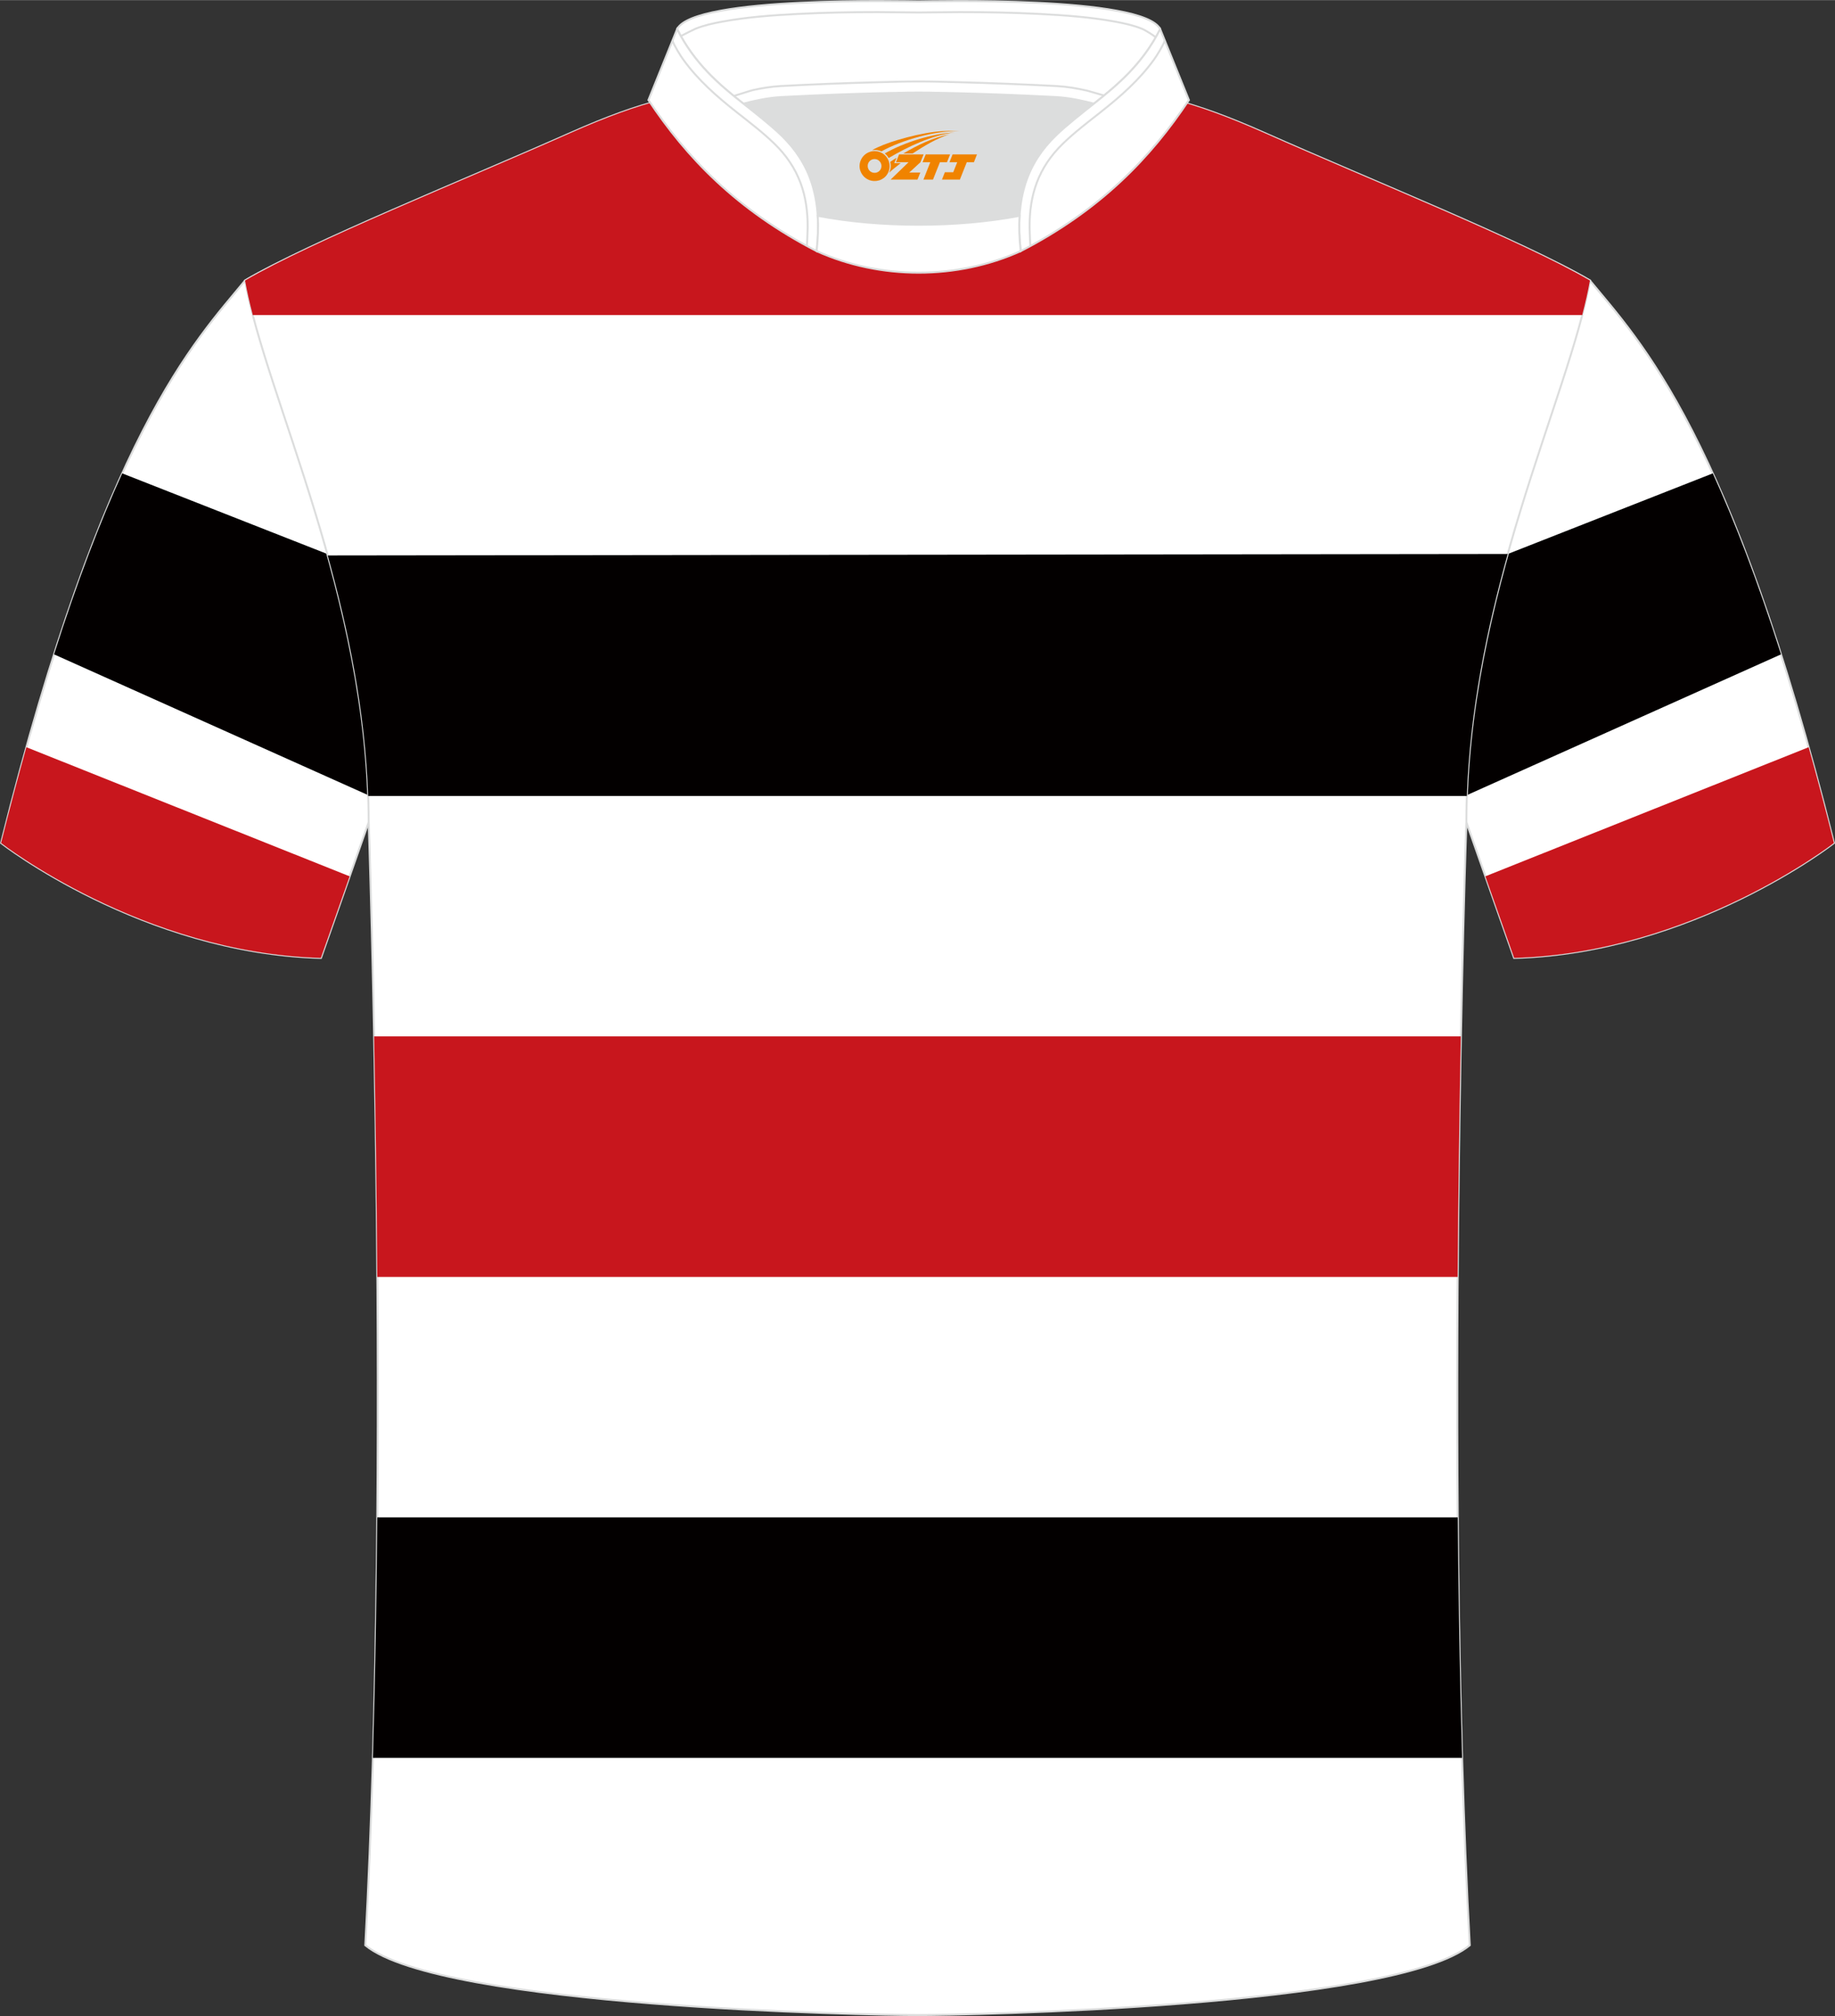
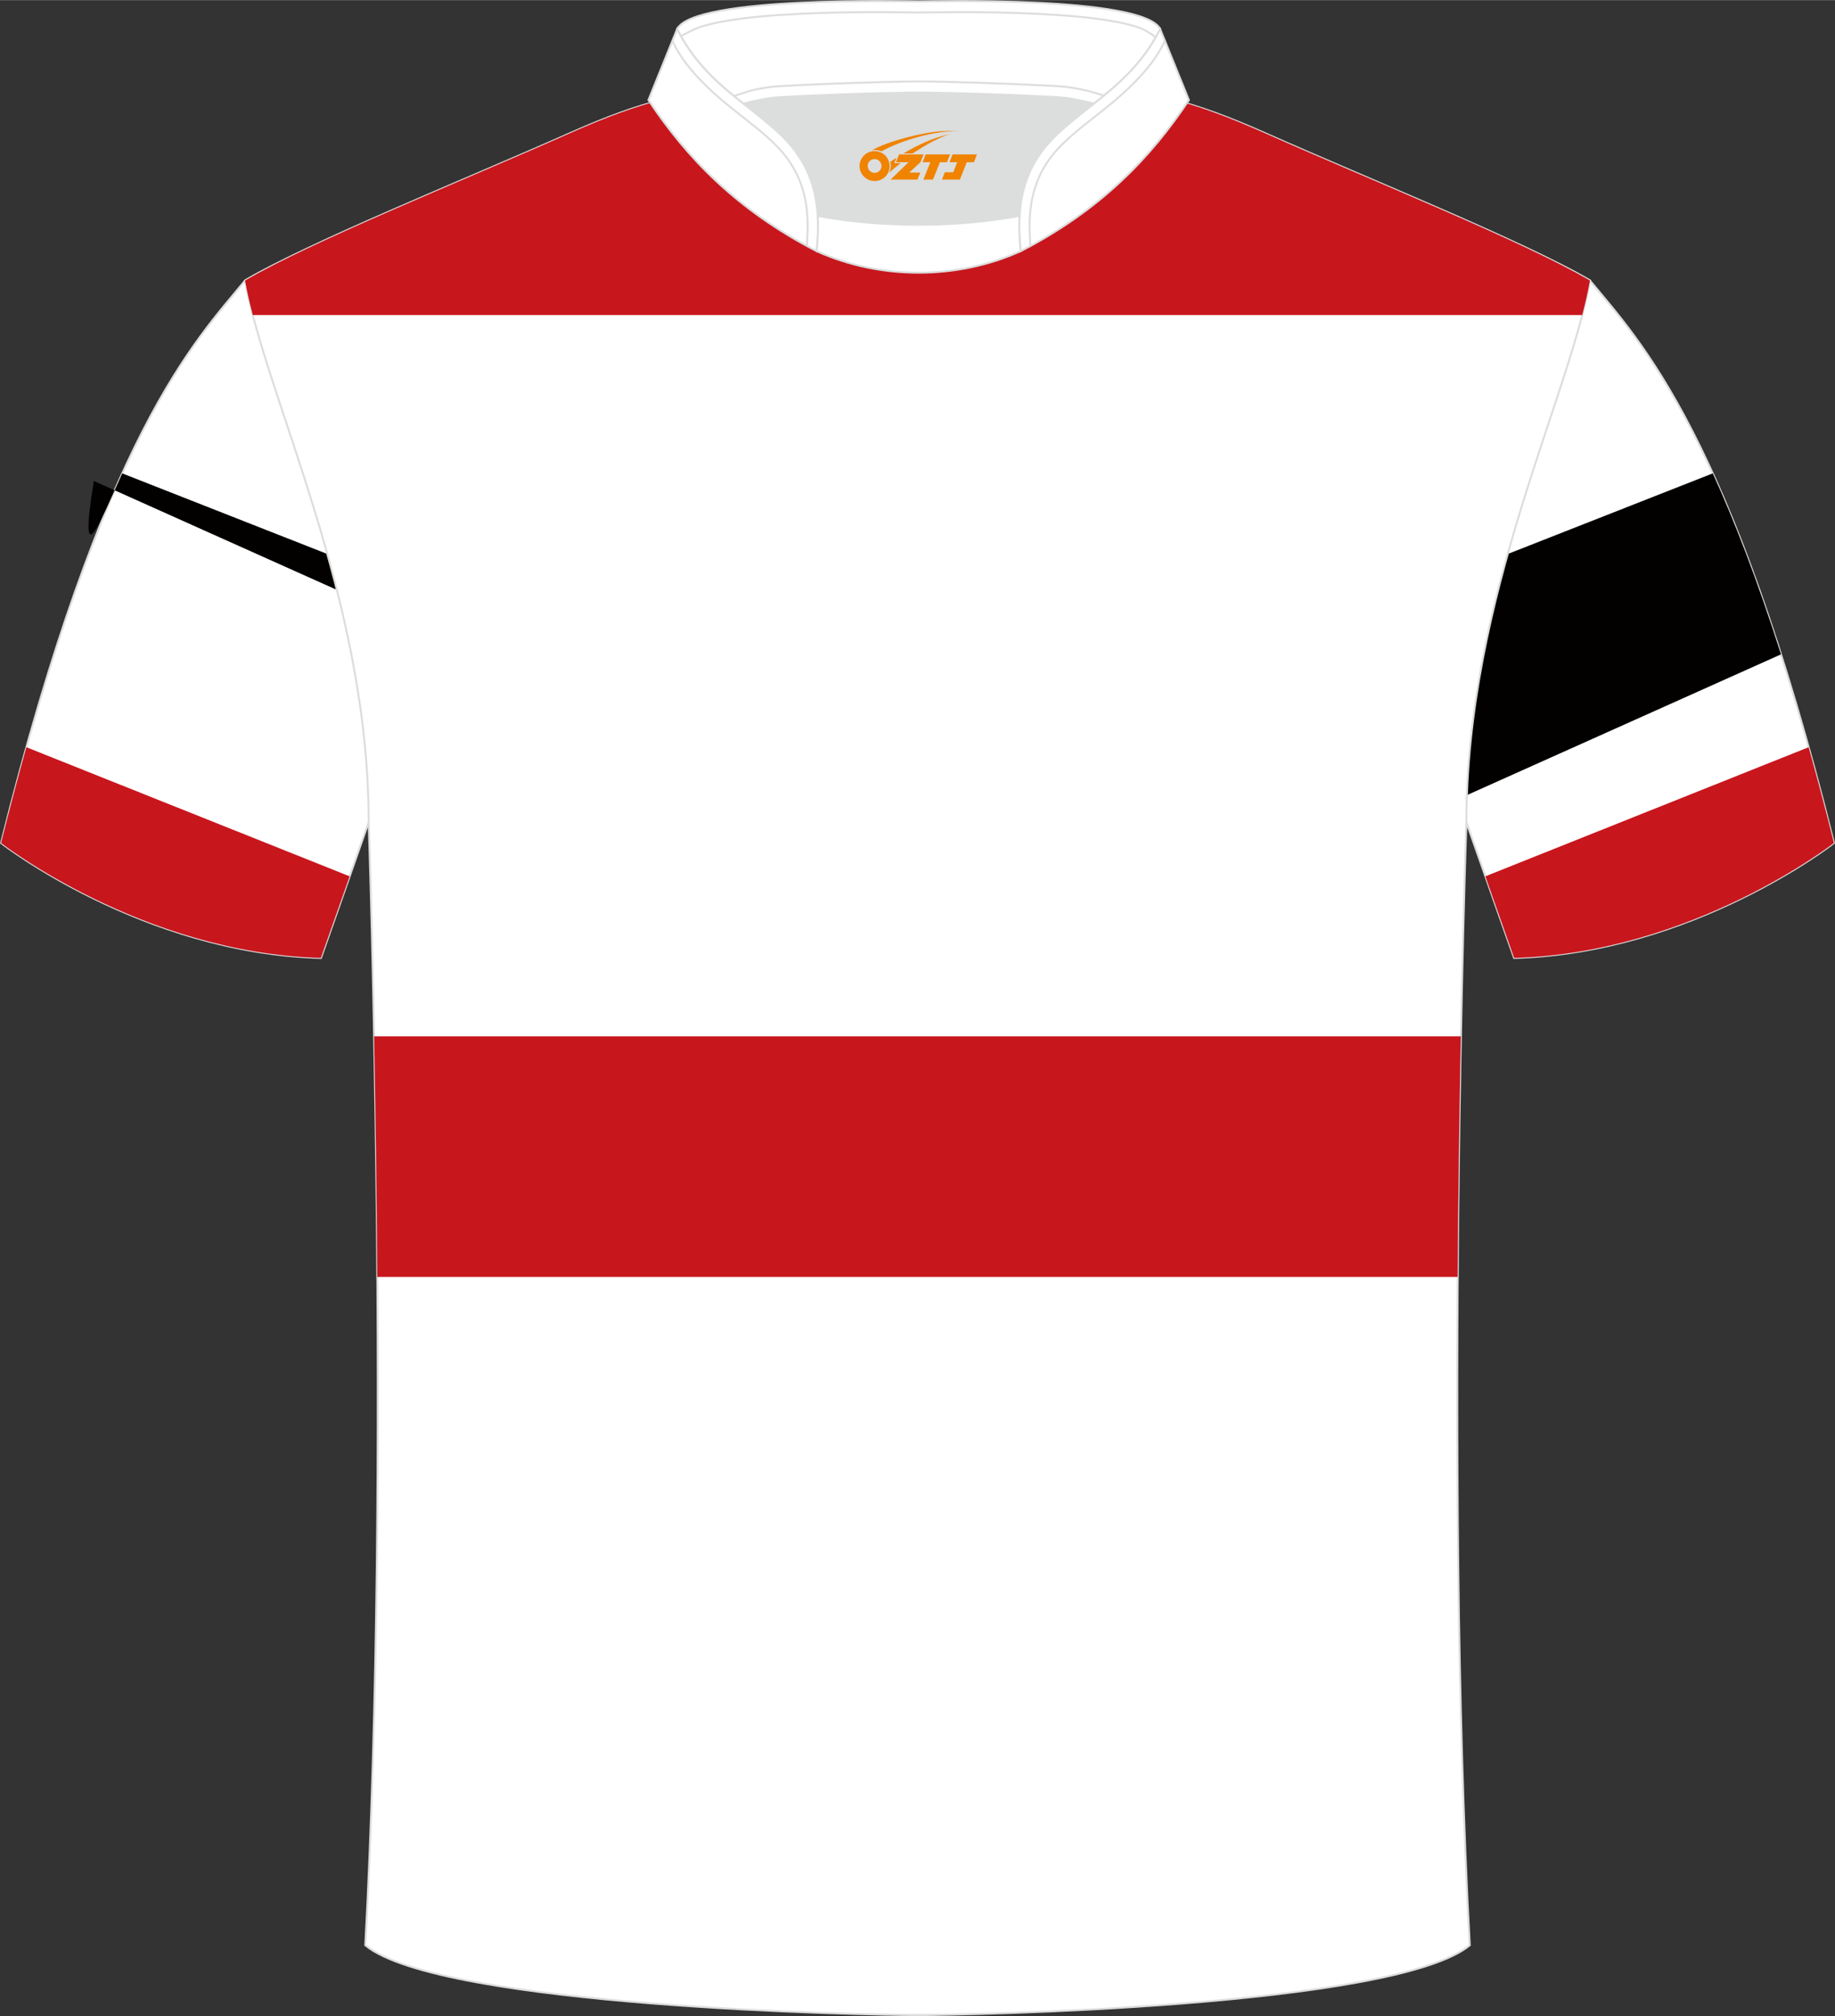
<svg xmlns="http://www.w3.org/2000/svg" version="1.1" id="图层_1" x="0px" y="0px" width="375.2px" height="412px" viewBox="0 0 375.15 411.9" enable-background="new 0 0 375.15 411.9" xml:space="preserve">
  <rect x="0" y="0" width="375.15" height="411.9" fill="#333333" stroke="none" />
  <path fill-rule="evenodd" clip-rule="evenodd" fill="#FFFFFF" stroke="#DCDDDD" stroke-width="0.4" stroke-miterlimit="22.926" d="  M50.1,57.3C39.99,69.61,21.12,88.49,0.23,172.22c0,0,28.82,22.49,65.38,23.48c0,0,7.07-20.03,9.77-27.75  C97.46,105.21,73.47,52.7,169.8,17.7c-1.42-0.26-3.07-0.26-4.87-0.1l0.08-0.01c-13.81-0.84-17.65-1.2-23.63,0.63  c-9.52,3.25-15.42,5.59-24.76,9.73C94.96,37.6,63.61,49.36,50.1,57.3z" />
  <g>
    <path fill-rule="evenodd" clip-rule="evenodd" fill="#C8161D" d="M5.39,152.65l66.09,26.38c-2.85,8.09-5.88,16.67-5.88,16.67   c-36.56-0.98-65.38-23.48-65.38-23.48C1.96,165.26,3.69,158.75,5.39,152.65z" />
-     <path fill-rule="evenodd" clip-rule="evenodd" fill="#030000" d="M24.99,96.7l44.34,17.42l0,0l0,0c0.06,0.06,0.14,0.12,0.24,0.18   c6.61,4.84,11.68,9.26,15.52,13.47c-1.93,11.37-4.22,23.2-8.13,35.43l-65.91-29.52C15.92,118.38,20.6,106.34,24.99,96.7z" />
+     <path fill-rule="evenodd" clip-rule="evenodd" fill="#030000" d="M24.99,96.7l44.34,17.42l0,0l0,0c0.06,0.06,0.14,0.12,0.24,0.18   c6.61,4.84,11.68,9.26,15.52,13.47l-65.91-29.52C15.92,118.38,20.6,106.34,24.99,96.7z" />
  </g>
  <path fill-rule="evenodd" clip-rule="evenodd" fill="#FFFFFF" stroke="#DCDDDD" stroke-width="0.4" stroke-miterlimit="22.926" d="  M325.05,57.3c10.11,12.31,28.99,31.19,49.88,114.92c0,0-28.82,22.49-65.38,23.48c0,0-7.07-20.03-9.77-27.75  c-22.09-62.74,1.9-115.26-94.43-150.26c1.42-0.26,3.07-0.26,4.87-0.1l-0.08-0.01c13.81-0.84,17.65-1.2,23.63,0.63  c9.52,3.25,15.42,5.59,24.76,9.73C280.19,37.6,311.54,49.36,325.05,57.3z" />
  <g>
    <path fill-rule="evenodd" clip-rule="evenodd" fill="#C8161D" d="M369.76,152.65l-66.09,26.38c2.85,8.09,5.88,16.67,5.88,16.67   c36.56-0.98,65.38-23.48,65.38-23.48C373.19,165.26,371.46,158.75,369.76,152.65z" />
    <path fill-rule="evenodd" clip-rule="evenodd" fill="#030000" d="M350.16,96.7l-44.33,17.42l0,0l0,0   c-0.06,0.06-0.14,0.12-0.24,0.18c-6.61,4.84-11.68,9.26-15.52,13.47c1.93,11.37,4.22,23.2,8.13,35.43l65.91-29.52   C359.23,118.38,354.55,106.34,350.16,96.7z" />
  </g>
  <path fill-rule="evenodd" clip-rule="evenodd" fill="#FFFFFF" stroke="#DCDDDD" stroke-width="0.4" stroke-miterlimit="22.926" d="  M187.58,411.7c9.6,0.03,97.5-1.61,112.9-14.26c-5.31-97.52-0.69-229.49-0.69-229.49c0-45.98,21.04-86.84,25.27-110.65  c-13.51-7.94-44.86-20.51-66.53-30.15c-29.76-13.19-33.84-7.48-70.54-7.48s-41.59-5.72-71.35,7.48  C94.96,36.79,63.61,49.36,50.1,57.3c4.23,23.82,25.27,64.68,25.27,110.65c0,0,4.62,131.97-0.69,229.49  C90.08,410.09,177.97,411.73,187.58,411.7z" />
  <g>
    <path fill-rule="evenodd" clip-rule="evenodd" fill="#C8161D" d="M323.47,64.34H51.68c-0.65-2.49-1.19-4.84-1.58-7.04   c13.51-7.94,44.86-20.51,66.53-30.15c29.76-13.19,34.65-7.48,71.35-7.48s40.78-5.72,70.54,7.48c21.67,9.64,53.02,22.21,66.53,30.15   C324.66,59.5,324.12,61.85,323.47,64.34L323.47,64.34z M298,260.88c0.13-18.25,0.38-35.02,0.65-49.15l-222.17,0   c0.28,14.13,0.53,30.9,0.65,49.15L298,260.88z" />
-     <path fill-rule="evenodd" clip-rule="evenodd" fill="#030000" d="M299.88,162.61H75.27c-0.6-17.42-4.07-34.02-8.27-49.14   l241.23-0.3C303.99,128.37,300.49,145.08,299.88,162.61L299.88,162.61z M298.91,359.15c-0.48-16.26-0.75-32.85-0.89-49.14H77.13   c-0.13,16.28-0.41,32.87-0.89,49.14H298.91z" />
  </g>
  <path fill-rule="evenodd" clip-rule="evenodd" fill="#DCDDDD" d="M167.18,44.07c12.75,2.44,28.51,2.44,41.26,0  c0.44-7.05,3.02-12.13,7.41-16.4c2.09-2.03,5.48-4.68,7.77-6.5c0.71-0.54,1.4-1.11,2.09-1.68c-0.3-0.07-3.15-0.92-3.46-0.99  c-2.07-0.47-4.17-0.84-6.27-0.95c-6.71-0.35-13.43-0.61-20.15-0.79c-2.67-0.07-5.36-0.15-8.02-0.15c-2.67,0-5.36,0.08-8.02,0.15  c-6.72,0.17-13.44,0.44-20.15,0.79c-1.92,0.1-3.84,0.41-5.73,0.83c-0.49,0.11-3.41,1.08-3.89,1.2c0.65,0.54,1.31,1.06,1.96,1.57  c2.59,2,5.45,4.23,7.8,6.52C164.15,31.95,166.74,37.02,167.18,44.07z" />
  <path fill-rule="evenodd" clip-rule="evenodd" fill="#FFFFFF" stroke="#DCDDDD" stroke-width="0.4" stroke-miterlimit="22.926" d="  M138.43,5.93c3.45-6.82,47.26-5.66,49.38-5.66c2.12,0,45.93-1.16,49.38,5.66c-3.56,7.07-8.63,11.35-13.54,15.23  c-2.12-0.55-4.99-1.21-7.77-1.35c-16.28-0.85-28.07-0.93-28.07-0.93s-11.79,0.08-28.07,0.93c-2.78,0.14-5.65,0.8-7.77,1.35  C147.06,17.28,141.99,13,138.43,5.93z" />
  <path fill-rule="evenodd" clip-rule="evenodd" fill="none" stroke="#DCDDDD" stroke-width="0.4" stroke-miterlimit="22.926" d="  M236.29,7.6c-0.38-0.33-2.06-1.45-2.88-1.76c-1.65-0.67-3.54-1.09-5.27-1.41c-5.06-0.95-10.42-1.33-15.54-1.6  c-5.46-0.28-10.93-0.38-16.39-0.38c-2.8,0-5.6,0.08-8.39,0.08c-2.79,0-5.59-0.08-8.39-0.08c-5.46,0-10.94,0.1-16.4,0.38  c-5.13,0.26-10.48,0.65-15.54,1.6c-1.74,0.32-3.62,0.74-5.27,1.41c-0.22,0.09-2.6,1.27-3.03,1.51" />
  <path fill-rule="evenodd" clip-rule="evenodd" fill="none" stroke="#DCDDDD" stroke-width="0.4" stroke-miterlimit="22.926" d="  M150.01,19.59c0.48-0.12,3.41-1.09,3.89-1.2c1.89-0.41,3.81-0.73,5.73-0.83c6.71-0.36,13.43-0.62,20.15-0.79  c2.67-0.07,5.36-0.15,8.02-0.15c2.67,0,5.36,0.08,8.03,0.15c6.72,0.17,13.43,0.44,20.15,0.79c2.1,0.11,4.21,0.47,6.28,0.94  c0.31,0.07,3.15,0.92,3.46,1" />
  <path fill-rule="evenodd" clip-rule="evenodd" fill="#FFFFFF" stroke="#DCDDDD" stroke-width="0.4" stroke-miterlimit="22.926" d="  M138.43,5.93l-5.86,14.49c7.8,11.74,18.01,22.42,34.38,30.87c1.23-11.03-1.43-18.02-7.18-23.62c-2.09-2.04-5.48-4.69-7.77-6.5  C147.08,17.3,142,13.02,138.43,5.93z" />
  <path fill-rule="evenodd" clip-rule="evenodd" fill="none" stroke="#DCDDDD" stroke-width="0.4" stroke-miterlimit="22.926" stroke-dasharray="1044.432,522.17" d="  M164.97,50.25c0.03-0.52,0.15-3.21,0.15-3.72c0.06-6.62-1.73-12.26-6.8-17.19c-2.33-2.27-5.06-4.35-7.6-6.35  c-4.26-3.36-7.97-6.62-11.02-10.82c-0.57-0.74-1.95-3.04-2.22-3.9" />
  <path fill-rule="evenodd" clip-rule="evenodd" fill="#FFFFFF" stroke="#DCDDDD" stroke-width="0.4" stroke-miterlimit="22.926" d="  M237.19,5.93l5.87,14.49c-7.81,11.74-18.01,22.42-34.38,30.87c-1.24-11.03,1.42-18.02,7.18-23.62c2.09-2.04,5.48-4.69,7.77-6.5  C228.53,17.3,233.61,13.02,237.19,5.93z" />
  <path fill-rule="evenodd" clip-rule="evenodd" fill="none" stroke="#DCDDDD" stroke-width="0.4" stroke-miterlimit="22.926" d="  M210.64,50.25c-0.03-0.52-0.15-3.21-0.15-3.72c-0.06-6.62,1.72-12.26,6.8-17.19c2.33-2.27,5.06-4.35,7.6-6.35  c4.26-3.36,7.97-6.62,11.02-10.82c0.56-0.74,1.95-3.04,2.22-3.9" />
  <path fill-rule="evenodd" clip-rule="evenodd" fill="#FFFFFF" stroke="#DCDDDD" stroke-width="0.4" stroke-miterlimit="22.926" d="  M166.95,51.29c0.29-2.62,0.37-5.02,0.23-7.22c12.75,2.44,28.51,2.44,41.26,0c-0.14,2.2-0.06,4.6,0.23,7.22  C195.67,57.16,179.95,57.16,166.95,51.29z" />
  <g id="图层_x0020_1">
    <path fill="#F08300" d="M175.91,34.93c0.416,1.136,1.472,1.984,2.752,2.032c0.144,0,0.304,0,0.448-0.016h0.016   c0.016,0,0.064,0,0.128-0.016c0.032,0,0.048-0.016,0.08-0.016c0.064-0.016,0.144-0.032,0.224-0.048c0.016,0,0.016,0,0.032,0   c0.192-0.048,0.4-0.112,0.576-0.208c0.192-0.096,0.4-0.224,0.608-0.384c0.672-0.56,1.104-1.408,1.104-2.352   c0-0.224-0.032-0.448-0.08-0.672l0,0C181.75,33.05,181.7,32.88,181.62,32.7C181.15,31.61,180.07,30.85,178.8,30.85C177.11,30.85,175.73,32.22,175.73,33.92C175.73,34.27,175.79,34.61,175.91,34.93L175.91,34.93L175.91,34.93z M180.21,33.95L180.21,33.95C180.18,34.73,179.52,35.33,178.74,35.29C177.95,35.26,177.36,34.61,177.39,33.82c0.032-0.784,0.688-1.376,1.472-1.344   C179.63,32.51,180.24,33.18,180.21,33.95L180.21,33.95z" />
    <polygon fill="#F08300" points="194.24,31.53 ,193.6,33.12 ,192.16,33.12 ,190.74,36.67 ,188.79,36.67 ,190.19,33.12 ,188.61,33.12    ,189.25,31.53" />
    <path fill="#F08300" d="M196.21,26.8c-1.008-0.096-3.024-0.144-5.056,0.112c-2.416,0.304-5.152,0.912-7.616,1.664   C181.49,29.18,179.62,29.9,178.27,30.67C178.47,30.64,178.66,30.62,178.85,30.62c0.48,0,0.944,0.112,1.36,0.288   C184.31,28.59,191.51,26.54,196.21,26.8L196.21,26.8L196.21,26.8z" />
-     <path fill="#F08300" d="M181.68,32.27c4-2.368,8.88-4.672,13.488-5.248c-4.608,0.288-10.224,2-14.288,4.304   C181.2,31.58,181.47,31.9,181.68,32.27C181.68,32.27,181.68,32.27,181.68,32.27z" />
    <polygon fill="#F08300" points="199.73,31.53 ,199.11,33.12 ,197.65,33.12 ,196.24,36.67 ,195.78,36.67 ,194.27,36.67 ,192.58,36.67    ,193.17,35.17 ,194.88,35.17 ,195.7,33.12 ,194.11,33.12 ,194.75,31.53" />
    <polygon fill="#F08300" points="188.82,31.53 ,188.18,33.12 ,185.89,35.23 ,188.15,35.23 ,187.57,36.67 ,182.08,36.67 ,185.75,33.12    ,183.17,33.12 ,183.81,31.53" />
    <path fill="#F08300" d="M194.1,27.39c-3.376,0.752-6.464,2.192-9.424,3.952h1.888C188.99,29.77,191.33,28.34,194.1,27.39z    M183.3,32.21C182.67,32.59,182.61,32.64,182,33.05c0.064,0.256,0.112,0.544,0.112,0.816c0,0.496-0.112,0.976-0.32,1.392   c0.176-0.16,0.32-0.304,0.432-0.4c0.272-0.24,0.768-0.64,1.6-1.296l0.32-0.256H182.82l0,0L183.3,32.21L183.3,32.21L183.3,32.21z" />
  </g>
</svg>